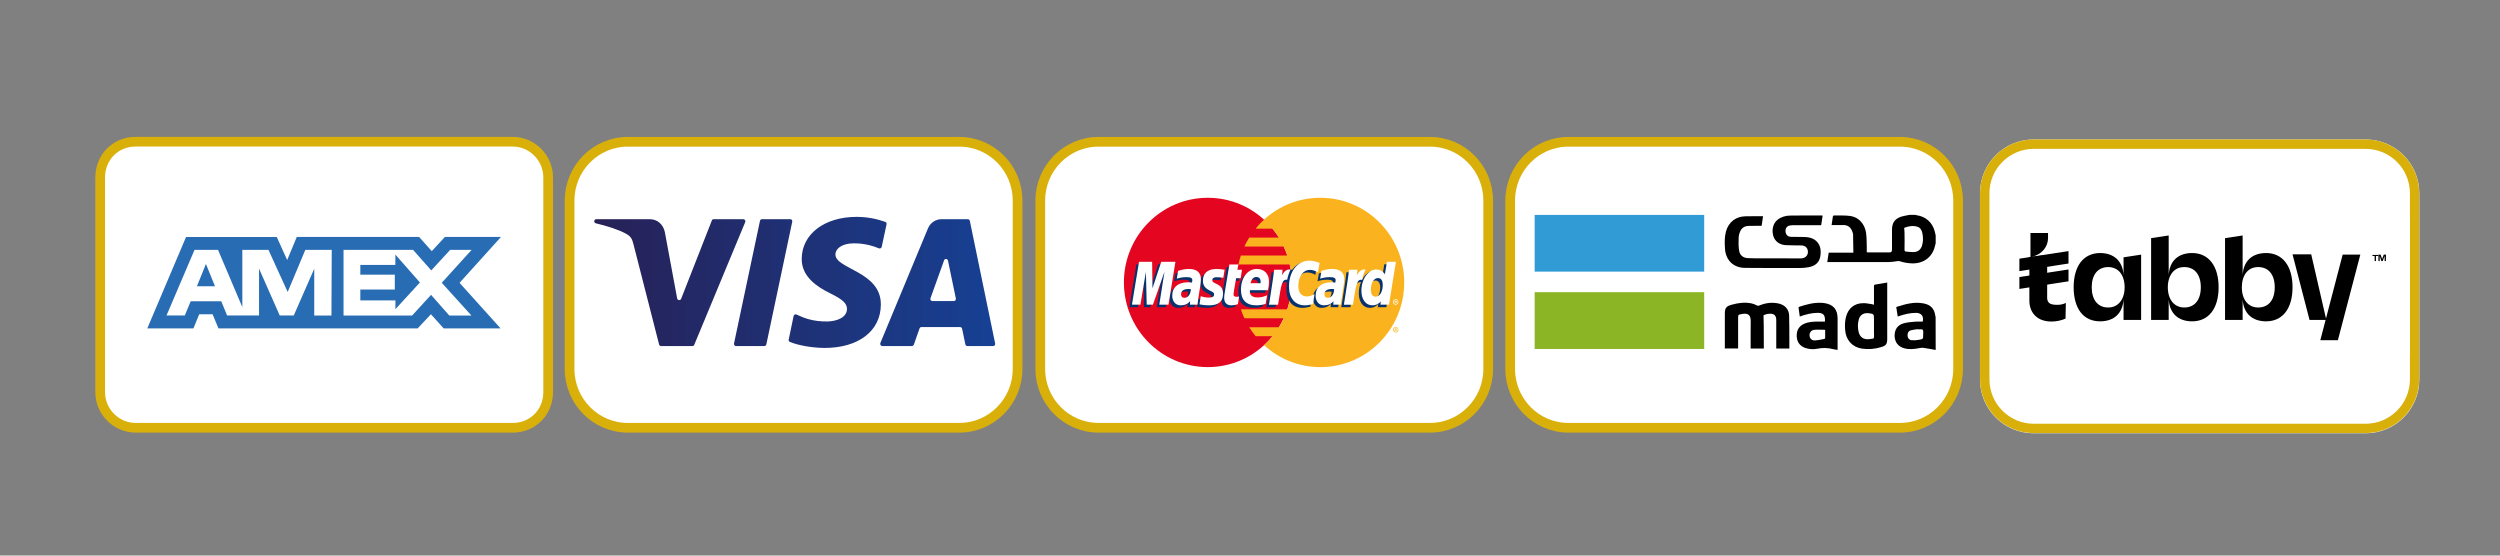
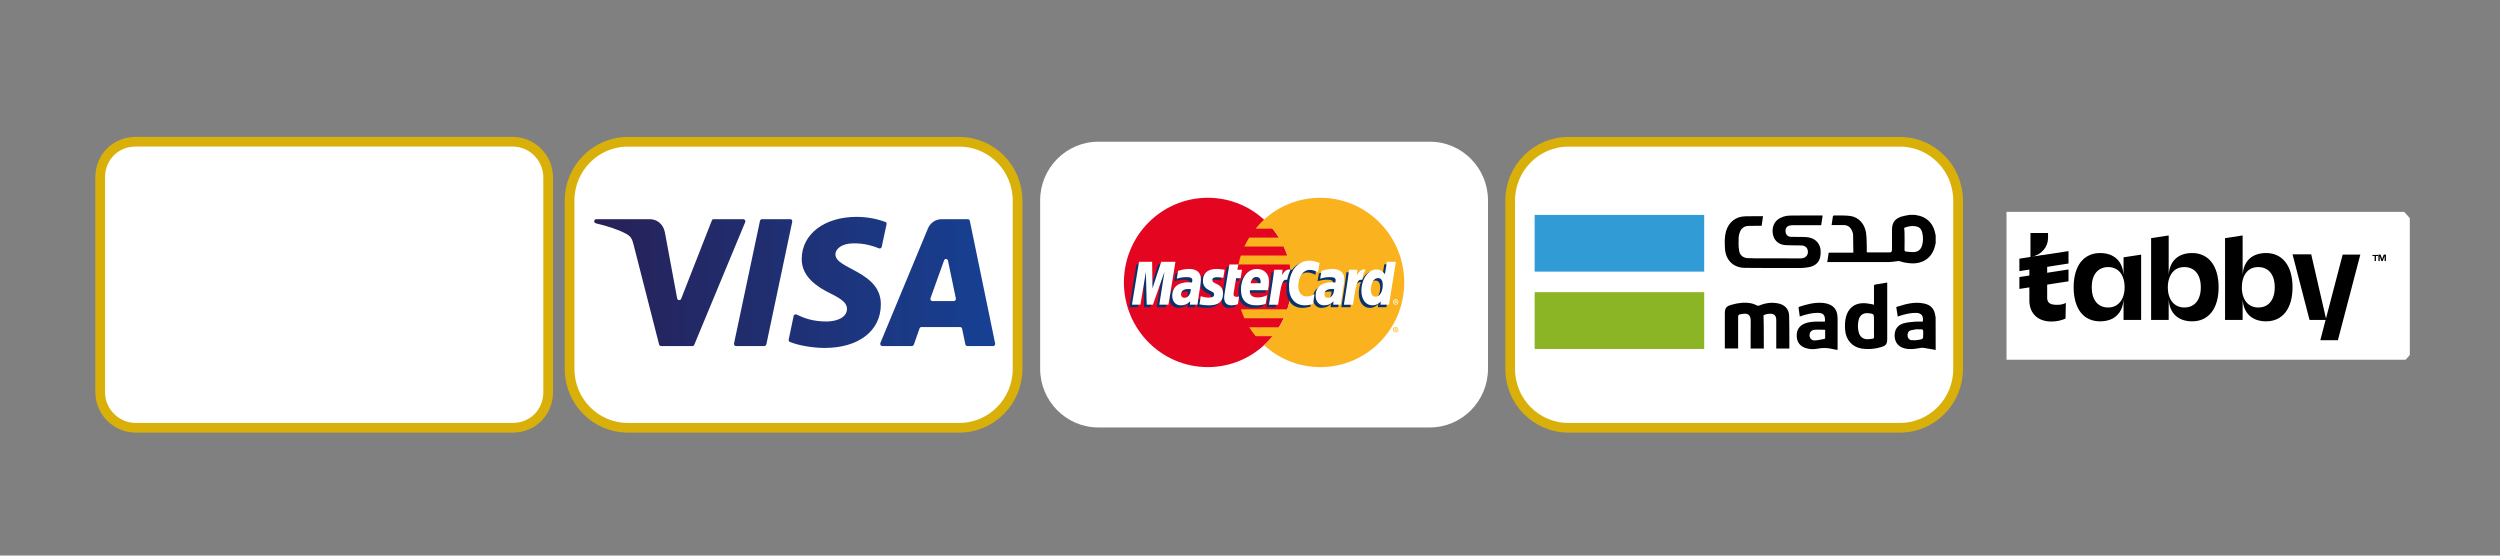
<svg xmlns="http://www.w3.org/2000/svg" width="180" viewBox="0 0 135 30" height="40" preserveAspectRatio="xMidYMid meet">
  <rect x="0" y="0" width="135" height="30" fill="#808080" stroke="none" />
  <defs>
    <clipPath id="a517e84d84">
      <path d="M 23 2.402 L 63 2.402 L 63 28.188 L 23 28.188 Z M 23 2.402 " clip-rule="nonzero" />
    </clipPath>
    <clipPath id="07c17d7a28">
      <path d="M 48 2.402 L 88 2.402 L 88 28.188 L 48 28.188 Z M 48 2.402 " clip-rule="nonzero" />
    </clipPath>
    <clipPath id="f7b77024f0">
      <path d="M 74 2.402 L 107.758 2.402 L 107.758 28.188 L 74 28.188 Z M 74 2.402 " clip-rule="nonzero" />
    </clipPath>
    <clipPath id="955e49d42c">
      <path d="M 3.602 2.402 L 38 2.402 L 38 28.188 L 3.602 28.188 Z M 3.602 2.402 " clip-rule="nonzero" />
    </clipPath>
    <clipPath id="b4a43f0dba">
      <path d="M 32.078 11.711 L 53.754 11.711 L 53.754 18.793 L 32.078 18.793 Z M 32.078 11.711 " clip-rule="nonzero" />
    </clipPath>
    <clipPath id="5f15b96a8a">
      <path d="M 40.242 11.992 L 37.492 18.613 C 37.48 18.66 37.438 18.688 37.391 18.688 L 35.699 18.688 C 35.648 18.688 35.602 18.648 35.59 18.598 L 34.215 13.219 C 34.133 12.883 34.059 12.758 33.797 12.617 C 33.398 12.398 32.758 12.195 32.176 12.059 C 32.113 12.043 32.074 11.984 32.09 11.926 C 32.102 11.871 32.148 11.836 32.199 11.836 L 35.09 11.836 C 35.473 11.836 35.812 12.094 35.902 12.535 L 36.566 16.113 C 36.586 16.227 36.738 16.238 36.781 16.137 L 38.438 11.91 C 38.449 11.863 38.492 11.836 38.539 11.836 L 40.137 11.836 C 40.219 11.836 40.273 11.918 40.242 11.992 Z M 47.566 16.445 C 47.578 14.641 45.094 14.539 45.113 13.73 C 45.117 13.488 45.352 13.227 45.855 13.156 C 46.094 13.129 46.727 13.102 47.461 13.41 C 47.527 13.438 47.598 13.398 47.613 13.328 L 47.875 12.109 C 47.887 12.055 47.855 11.996 47.801 11.98 C 47.391 11.836 46.879 11.711 46.254 11.711 C 44.52 11.711 43.301 12.641 43.293 13.973 C 43.277 14.957 44.16 15.508 44.824 15.836 C 45.512 16.172 45.738 16.387 45.738 16.688 C 45.727 17.148 45.191 17.348 44.684 17.359 C 43.891 17.371 43.398 17.168 43.012 16.984 C 42.949 16.953 42.867 16.996 42.855 17.066 L 42.59 18.336 C 42.574 18.391 42.605 18.441 42.652 18.465 C 43.078 18.637 43.789 18.781 44.516 18.789 C 46.359 18.793 47.562 17.871 47.566 16.445 M 52.238 18.688 L 53.629 18.688 C 53.699 18.688 53.754 18.617 53.738 18.547 L 52.371 11.926 C 52.359 11.871 52.312 11.836 52.262 11.836 L 50.855 11.836 C 50.516 11.836 50.238 12.031 50.109 12.336 L 47.539 18.523 C 47.512 18.602 47.566 18.688 47.645 18.688 L 49.238 18.688 C 49.285 18.688 49.328 18.652 49.348 18.609 L 49.656 17.734 C 49.676 17.688 49.715 17.66 49.762 17.66 L 51.84 17.66 C 51.898 17.66 51.938 17.699 51.953 17.75 L 52.129 18.594 C 52.137 18.645 52.184 18.688 52.238 18.688 Z M 50.246 16.105 L 50.98 14.059 C 51.016 13.953 51.168 13.965 51.191 14.074 L 51.617 16.121 C 51.629 16.191 51.574 16.258 51.504 16.258 L 50.348 16.258 C 50.273 16.258 50.219 16.18 50.246 16.105 Z M 42.781 11.973 L 41.383 18.594 C 41.371 18.645 41.324 18.688 41.273 18.688 L 39.742 18.688 C 39.676 18.688 39.625 18.617 39.637 18.547 L 41.039 11.926 C 41.051 11.871 41.094 11.836 41.152 11.836 L 42.676 11.836 C 42.746 11.836 42.797 11.902 42.781 11.973 Z M 42.781 11.973 " clip-rule="nonzero" />
    </clipPath>
    <linearGradient x1="33.148" gradientTransform="matrix(0.634, 0, 0, 0.641, 11.063, -255.989)" y1="423.43" x2="67.335" gradientUnits="userSpaceOnUse" y2="423.43" id="4096a0677a">
      <stop stop-opacity="1" stop-color="rgb(15.3%, 12.9%, 34.499%)" offset="0" />
      <stop stop-opacity="1" stop-color="rgb(15.3%, 12.9%, 34.499%)" offset="0.016" />
      <stop stop-opacity="1" stop-color="rgb(15.3%, 12.91%, 34.509%)" offset="0.023" />
      <stop stop-opacity="1" stop-color="rgb(15.295%, 13.11%, 34.714%)" offset="0.031" />
      <stop stop-opacity="1" stop-color="rgb(15.097%, 13.3%, 35.101%)" offset="0.047" />
      <stop stop-opacity="1" stop-color="rgb(14.9%, 13.3%, 35.492%)" offset="0.062" />
      <stop stop-opacity="1" stop-color="rgb(14.899%, 13.499%, 35.701%)" offset="0.066" />
      <stop stop-opacity="1" stop-color="rgb(14.899%, 13.699%, 35.716%)" offset="0.07" />
      <stop stop-opacity="1" stop-color="rgb(14.899%, 13.699%, 35.909%)" offset="0.078" />
      <stop stop-opacity="1" stop-color="rgb(14.899%, 13.699%, 36.298%)" offset="0.094" />
      <stop stop-opacity="1" stop-color="rgb(14.899%, 13.889%, 36.496%)" offset="0.102" />
      <stop stop-opacity="1" stop-color="rgb(14.699%, 14.088%, 36.703%)" offset="0.105" />
      <stop stop-opacity="1" stop-color="rgb(14.499%, 14.099%, 36.909%)" offset="0.109" />
      <stop stop-opacity="1" stop-color="rgb(14.499%, 14.099%, 37.103%)" offset="0.125" />
      <stop stop-opacity="1" stop-color="rgb(14.499%, 14.294%, 37.299%)" offset="0.141" />
      <stop stop-opacity="1" stop-color="rgb(14.487%, 14.505%, 37.46%)" offset="0.148" />
      <stop stop-opacity="1" stop-color="rgb(14.287%, 14.709%, 37.81%)" offset="0.156" />
      <stop stop-opacity="1" stop-color="rgb(14.099%, 14.899%, 38.193%)" offset="0.188" />
      <stop stop-opacity="1" stop-color="rgb(14.099%, 15.099%, 38.6%)" offset="0.191" />
      <stop stop-opacity="1" stop-color="rgb(14.099%, 15.3%, 38.815%)" offset="0.195" />
      <stop stop-opacity="1" stop-color="rgb(14.098%, 15.302%, 39.008%)" offset="0.203" />
      <stop stop-opacity="1" stop-color="rgb(13.901%, 15.498%, 39.2%)" offset="0.219" />
      <stop stop-opacity="1" stop-color="rgb(13.702%, 15.697%, 39.389%)" offset="0.227" />
      <stop stop-opacity="1" stop-color="rgb(13.699%, 15.704%, 39.789%)" offset="0.23" />
      <stop stop-opacity="1" stop-color="rgb(13.699%, 15.709%, 39.999%)" offset="0.234" />
      <stop stop-opacity="1" stop-color="rgb(13.699%, 15.904%, 39.999%)" offset="0.25" />
      <stop stop-opacity="1" stop-color="rgb(13.699%, 16.1%, 40.195%)" offset="0.266" />
      <stop stop-opacity="1" stop-color="rgb(13.687%, 16.11%, 40.405%)" offset="0.273" />
      <stop stop-opacity="1" stop-color="rgb(13.487%, 16.31%, 40.614%)" offset="0.281" />
      <stop stop-opacity="1" stop-color="rgb(13.3%, 16.499%, 41.002%)" offset="0.297" />
      <stop stop-opacity="1" stop-color="rgb(13.3%, 16.693%, 41.393%)" offset="0.312" />
      <stop stop-opacity="1" stop-color="rgb(13.3%, 16.893%, 41.602%)" offset="0.32" />
      <stop stop-opacity="1" stop-color="rgb(13.297%, 16.901%, 41.809%)" offset="0.328" />
      <stop stop-opacity="1" stop-color="rgb(13.1%, 17.097%, 42.198%)" offset="0.344" />
      <stop stop-opacity="1" stop-color="rgb(12.901%, 17.445%, 42.546%)" offset="0.375" />
      <stop stop-opacity="1" stop-color="rgb(12.703%, 17.599%, 42.896%)" offset="0.391" />
      <stop stop-opacity="1" stop-color="rgb(12.503%, 17.61%, 43.306%)" offset="0.395" />
      <stop stop-opacity="1" stop-color="rgb(12.5%, 17.622%, 43.523%)" offset="0.398" />
      <stop stop-opacity="1" stop-color="rgb(12.5%, 17.81%, 43.71%)" offset="0.406" />
      <stop stop-opacity="1" stop-color="rgb(12.5%, 17.999%, 44.093%)" offset="0.438" />
      <stop stop-opacity="1" stop-color="rgb(12.492%, 18.199%, 44.501%)" offset="0.441" />
      <stop stop-opacity="1" stop-color="rgb(12.486%, 18.399%, 44.716%)" offset="0.445" />
      <stop stop-opacity="1" stop-color="rgb(12.343%, 18.399%, 44.91%)" offset="0.453" />
      <stop stop-opacity="1" stop-color="rgb(12.199%, 18.399%, 45.299%)" offset="0.469" />
      <stop stop-opacity="1" stop-color="rgb(12.199%, 18.588%, 45.496%)" offset="0.477" />
      <stop stop-opacity="1" stop-color="rgb(12.199%, 18.788%, 45.699%)" offset="0.48" />
      <stop stop-opacity="1" stop-color="rgb(12.199%, 18.799%, 45.9%)" offset="0.484" />
      <stop stop-opacity="1" stop-color="rgb(12.199%, 18.799%, 45.9%)" offset="0.5" />
      <stop stop-opacity="1" stop-color="rgb(12.199%, 18.996%, 46.095%)" offset="0.516" />
      <stop stop-opacity="1" stop-color="rgb(12%, 19.206%, 46.306%)" offset="0.52" />
      <stop stop-opacity="1" stop-color="rgb(11.8%, 19.223%, 46.323%)" offset="0.523" />
      <stop stop-opacity="1" stop-color="rgb(11.8%, 19.411%, 46.513%)" offset="0.531" />
      <stop stop-opacity="1" stop-color="rgb(11.8%, 19.6%, 46.901%)" offset="0.547" />
      <stop stop-opacity="1" stop-color="rgb(11.8%, 19.6%, 47.292%)" offset="0.562" />
      <stop stop-opacity="1" stop-color="rgb(11.79%, 19.8%, 47.499%)" offset="0.566" />
      <stop stop-opacity="1" stop-color="rgb(11.783%, 20%, 47.511%)" offset="0.57" />
      <stop stop-opacity="1" stop-color="rgb(11.591%, 20.001%, 47.655%)" offset="0.578" />
      <stop stop-opacity="1" stop-color="rgb(11.4%, 20.198%, 47.8%)" offset="0.594" />
      <stop stop-opacity="1" stop-color="rgb(11.4%, 20.396%, 47.989%)" offset="0.602" />
      <stop stop-opacity="1" stop-color="rgb(11.4%, 20.404%, 48.389%)" offset="0.605" />
      <stop stop-opacity="1" stop-color="rgb(11.4%, 20.409%, 48.599%)" offset="0.609" />
      <stop stop-opacity="1" stop-color="rgb(11.398%, 20.604%, 48.599%)" offset="0.625" />
      <stop stop-opacity="1" stop-color="rgb(11.203%, 20.799%, 48.795%)" offset="0.641" />
      <stop stop-opacity="1" stop-color="rgb(11.003%, 20.81%, 49.205%)" offset="0.645" />
      <stop stop-opacity="1" stop-color="rgb(10.999%, 20.822%, 49.422%)" offset="0.648" />
      <stop stop-opacity="1" stop-color="rgb(10.999%, 21.01%, 49.614%)" offset="0.656" />
      <stop stop-opacity="1" stop-color="rgb(10.999%, 21.199%, 50.002%)" offset="0.672" />
      <stop stop-opacity="1" stop-color="rgb(10.999%, 21.393%, 50.392%)" offset="0.688" />
      <stop stop-opacity="1" stop-color="rgb(10.799%, 21.593%, 50.601%)" offset="0.691" />
      <stop stop-opacity="1" stop-color="rgb(10.599%, 21.599%, 50.616%)" offset="0.695" />
      <stop stop-opacity="1" stop-color="rgb(10.599%, 21.6%, 50.809%)" offset="0.703" />
      <stop stop-opacity="1" stop-color="rgb(10.599%, 21.799%, 51.198%)" offset="0.719" />
      <stop stop-opacity="1" stop-color="rgb(10.599%, 21.996%, 51.396%)" offset="0.727" />
      <stop stop-opacity="1" stop-color="rgb(10.599%, 22.003%, 51.599%)" offset="0.73" />
      <stop stop-opacity="1" stop-color="rgb(10.599%, 22.009%, 51.799%)" offset="0.734" />
      <stop stop-opacity="1" stop-color="rgb(10.599%, 22.205%, 51.799%)" offset="0.75" />
      <stop stop-opacity="1" stop-color="rgb(10.403%, 22.4%, 51.996%)" offset="0.766" />
      <stop stop-opacity="1" stop-color="rgb(10.204%, 22.549%, 52.197%)" offset="0.781" />
      <stop stop-opacity="1" stop-color="rgb(10.199%, 22.699%, 52.351%)" offset="0.797" />
      <stop stop-opacity="1" stop-color="rgb(10.199%, 22.699%, 52.692%)" offset="0.812" />
      <stop stop-opacity="1" stop-color="rgb(9.999%, 22.899%, 53.101%)" offset="0.816" />
      <stop stop-opacity="1" stop-color="rgb(9.799%, 23.099%, 53.316%)" offset="0.82" />
      <stop stop-opacity="1" stop-color="rgb(9.799%, 23.099%, 53.506%)" offset="0.828" />
      <stop stop-opacity="1" stop-color="rgb(9.799%, 23.099%, 53.699%)" offset="0.844" />
      <stop stop-opacity="1" stop-color="rgb(9.799%, 23.288%, 53.888%)" offset="0.852" />
      <stop stop-opacity="1" stop-color="rgb(9.599%, 23.488%, 54.289%)" offset="0.855" />
      <stop stop-opacity="1" stop-color="rgb(9.399%, 23.499%, 54.5%)" offset="0.859" />
      <stop stop-opacity="1" stop-color="rgb(9.399%, 23.499%, 54.5%)" offset="0.875" />
      <stop stop-opacity="1" stop-color="rgb(9.399%, 23.695%, 54.695%)" offset="0.891" />
      <stop stop-opacity="1" stop-color="rgb(9.399%, 23.906%, 55.106%)" offset="0.895" />
      <stop stop-opacity="1" stop-color="rgb(9.399%, 23.923%, 55.322%)" offset="0.898" />
      <stop stop-opacity="1" stop-color="rgb(9.395%, 24.11%, 55.515%)" offset="0.906" />
      <stop stop-opacity="1" stop-color="rgb(9.196%, 24.3%, 55.902%)" offset="0.922" />
      <stop stop-opacity="1" stop-color="rgb(9%, 24.3%, 56.293%)" offset="0.938" />
      <stop stop-opacity="1" stop-color="rgb(9%, 24.5%, 56.502%)" offset="0.941" />
      <stop stop-opacity="1" stop-color="rgb(9%, 24.699%, 56.516%)" offset="0.945" />
      <stop stop-opacity="1" stop-color="rgb(9%, 24.699%, 56.709%)" offset="0.953" />
      <stop stop-opacity="1" stop-color="rgb(9%, 24.699%, 57.098%)" offset="0.969" />
      <stop stop-opacity="1" stop-color="rgb(9%, 24.889%, 57.297%)" offset="0.977" />
      <stop stop-opacity="1" stop-color="rgb(8.8%, 25.095%, 57.449%)" offset="0.98" />
      <stop stop-opacity="1" stop-color="rgb(8.6%, 25.11%, 57.599%)" offset="0.984" />
      <stop stop-opacity="1" stop-color="rgb(8.6%, 25.304%, 57.599%)" offset="1" />
    </linearGradient>
    <clipPath id="3e633dfbcb">
-       <path d="M 106.918 7.531 L 130.652 7.531 L 130.652 23.398 L 106.918 23.398 Z M 106.918 7.531 " clip-rule="nonzero" />
-     </clipPath>
+       </clipPath>
    <clipPath id="50a015c678">
      <path d="M 109.82 7.531 L 127.742 7.531 C 129.344 7.531 130.645 8.832 130.645 10.438 L 130.645 20.496 C 130.645 22.098 129.344 23.398 127.742 23.398 L 109.82 23.398 C 108.215 23.398 106.918 22.098 106.918 20.496 L 106.918 10.438 C 106.918 8.832 108.215 7.531 109.82 7.531 Z M 109.82 7.531 " clip-rule="nonzero" />
    </clipPath>
    <clipPath id="ae09f1a5c4">
      <path d="M 106.922 7.531 L 130.762 7.531 L 130.762 23.5 L 106.922 23.5 Z M 106.922 7.531 " clip-rule="nonzero" />
    </clipPath>
    <clipPath id="4f473e0f43">
-       <path d="M 109.824 7.531 L 127.734 7.531 C 129.336 7.531 130.637 8.832 130.637 10.434 L 130.637 20.484 C 130.637 22.086 129.336 23.387 127.734 23.387 L 109.824 23.387 C 108.223 23.387 106.922 22.086 106.922 20.484 L 106.922 10.434 C 106.922 8.832 108.223 7.531 109.824 7.531 Z M 109.824 7.531 " clip-rule="nonzero" />
-     </clipPath>
+       </clipPath>
    <clipPath id="419ef8add8">
      <path d="M 108.352 11.441 L 130.129 11.441 L 130.129 19.426 L 108.352 19.426 Z M 108.352 11.441 " clip-rule="nonzero" />
    </clipPath>
  </defs>
  <path fill="#ffffff" d="M 51.801 23.082 L 33.898 23.082 C 32.16 23.082 30.754 21.66 30.754 19.91 L 30.754 10.824 C 30.754 9.074 32.16 7.652 33.898 7.652 L 51.801 7.652 C 53.531 7.652 54.941 9.074 54.941 10.824 L 54.941 19.91 C 54.941 21.66 53.531 23.082 51.801 23.082 Z M 51.801 23.082 " fill-opacity="1" fill-rule="nonzero" />
  <g clip-path="url(#a517e84d84)">
    <path stroke-linecap="butt" transform="matrix(0.524, 0, 0, 0.523, 2.566, 2.402)" fill="none" stroke-linejoin="miter" d="M 93.972 39.574 L 59.803 39.574 C 56.485 39.574 53.801 36.853 53.801 33.504 L 53.801 16.118 C 53.801 12.769 56.485 10.048 59.803 10.048 L 93.972 10.048 C 97.275 10.048 99.967 12.769 99.967 16.118 L 99.967 33.504 C 99.967 36.853 97.275 39.574 93.972 39.574 Z M 93.972 39.574 " stroke="#d9b009" stroke-width="1" stroke-opacity="1" stroke-miterlimit="10" />
  </g>
  <path fill="#ffffff" d="M 77.211 23.082 L 59.312 23.082 C 57.578 23.082 56.168 21.66 56.168 19.91 L 56.168 10.824 C 56.168 9.074 57.578 7.652 59.312 7.652 L 77.215 7.652 C 78.945 7.652 80.352 9.074 80.352 10.824 L 80.352 19.91 C 80.352 21.66 78.945 23.082 77.211 23.082 Z M 77.211 23.082 " fill-opacity="1" fill-rule="nonzero" />
  <g clip-path="url(#07c17d7a28)">
-     <path stroke-linecap="butt" transform="matrix(0.524, 0, 0, 0.523, 2.566, 2.402)" fill="none" stroke-linejoin="miter" d="M 142.472 39.574 L 108.31 39.574 C 104.999 39.574 102.308 36.853 102.308 33.504 L 102.308 16.118 C 102.308 12.769 104.999 10.048 108.31 10.048 L 142.48 10.048 C 145.782 10.048 148.467 12.769 148.467 16.118 L 148.467 33.504 C 148.467 36.853 145.782 39.574 142.472 39.574 Z M 142.472 39.574 " stroke="#d9b009" stroke-width="1" stroke-opacity="1" stroke-miterlimit="10" />
-   </g>
+     </g>
  <path fill="#ffffff" d="M 102.582 23.082 L 84.68 23.082 C 82.945 23.082 81.539 21.66 81.539 19.91 L 81.539 10.824 C 81.539 9.074 82.945 7.652 84.68 7.652 L 102.582 7.652 C 104.316 7.652 105.723 9.074 105.723 10.824 L 105.723 19.91 C 105.723 21.66 104.316 23.082 102.582 23.082 Z M 102.582 23.082 " fill-opacity="1" fill-rule="nonzero" />
  <g clip-path="url(#f7b77024f0)">
    <path stroke-linecap="butt" transform="matrix(0.524, 0, 0, 0.523, 2.566, 2.402)" fill="none" stroke-linejoin="miter" d="M 190.897 39.574 L 156.727 39.574 C 153.417 39.574 150.733 36.853 150.733 33.504 L 150.733 16.118 C 150.733 12.769 153.417 10.048 156.727 10.048 L 190.897 10.048 C 194.208 10.048 196.892 12.769 196.892 16.118 L 196.892 33.504 C 196.892 36.853 194.208 39.574 190.897 39.574 Z M 190.897 39.574 " stroke="#d9b009" stroke-width="1" stroke-opacity="1" stroke-miterlimit="10" />
  </g>
  <path fill="#000000" d="M 104.527 13.133 C 104.508 13.195 104.5 13.254 104.48 13.316 C 104.336 13.891 103.871 14.234 103.262 14.223 C 103.031 14.215 102.805 14.18 102.582 14.105 C 102.504 14.082 102.41 14.113 102.328 14.121 C 102.211 14.133 102.098 14.152 101.984 14.152 C 100.922 14.152 99.855 14.152 98.789 14.152 C 98.754 14.152 98.719 14.152 98.672 14.152 C 98.699 13.973 98.727 13.805 98.75 13.645 C 99.195 13.645 99.633 13.645 100.086 13.645 C 100.078 13.656 100.082 13.648 100.082 13.648 C 100.078 13.316 100.074 12.984 100.066 12.652 C 100.062 12.594 100.035 12.527 100.012 12.473 C 99.93 12.262 99.77 12.152 99.543 12.152 C 99.367 12.152 99.188 12.152 99.012 12.152 C 98.98 12.152 98.949 12.152 98.906 12.152 C 98.93 11.988 98.953 11.836 98.977 11.68 C 98.977 11.664 99.008 11.637 99.027 11.637 C 99.328 11.641 99.629 11.621 99.926 11.664 C 100.367 11.73 100.691 12.086 100.766 12.562 C 100.793 12.738 100.797 12.918 100.801 13.098 C 100.809 13.27 100.805 13.441 100.805 13.621 C 100.836 13.625 100.863 13.629 100.887 13.629 C 101.273 13.629 101.66 13.629 102.043 13.629 C 102.121 13.629 102.152 13.598 102.164 13.527 C 102.164 13.48 102.168 13.434 102.168 13.383 C 102.168 13.059 102.168 12.73 102.168 12.406 C 102.168 12.031 102.32 11.809 102.68 11.695 C 102.82 11.652 102.969 11.633 103.117 11.602 C 103.223 11.602 103.32 11.602 103.426 11.602 C 103.449 11.605 103.473 11.617 103.492 11.621 C 103.984 11.688 104.344 12.004 104.473 12.484 C 104.492 12.559 104.512 12.641 104.527 12.715 C 104.527 12.855 104.527 12.992 104.527 13.133 Z M 102.824 12.305 C 102.832 12.398 102.844 12.477 102.844 12.562 C 102.848 12.867 102.852 13.176 102.844 13.48 C 102.844 13.555 102.867 13.582 102.941 13.586 C 103.059 13.598 103.176 13.613 103.297 13.613 C 103.555 13.617 103.727 13.492 103.797 13.238 C 103.859 13.012 103.855 12.781 103.797 12.547 C 103.762 12.41 103.688 12.293 103.547 12.246 C 103.301 12.168 103.055 12.211 102.824 12.305 Z M 102.824 12.305 " fill-opacity="1" fill-rule="nonzero" />
  <path fill="#000000" d="M 98.422 11.645 C 98.395 11.816 98.371 11.984 98.344 12.16 C 98.305 12.16 98.27 12.16 98.234 12.16 C 97.781 12.16 97.332 12.156 96.883 12.16 C 96.82 12.16 96.754 12.16 96.695 12.172 C 96.508 12.188 96.41 12.305 96.418 12.488 C 96.426 12.668 96.535 12.785 96.715 12.789 C 96.941 12.797 97.172 12.789 97.402 12.797 C 97.5 12.797 97.605 12.805 97.707 12.828 C 98.086 12.91 98.324 13.211 98.316 13.605 C 98.316 13.707 98.309 13.809 98.285 13.906 C 98.207 14.215 97.98 14.367 97.684 14.426 C 97.539 14.457 97.383 14.465 97.23 14.473 C 96.23 14.473 95.227 14.477 94.223 14.465 C 93.598 14.457 93.184 14.047 93.148 13.418 C 93.129 13.109 93.121 12.797 93.203 12.496 C 93.344 11.996 93.734 11.688 94.25 11.68 C 94.566 11.672 94.883 11.676 95.203 11.676 C 95.176 11.852 95.152 12.016 95.129 12.195 C 95.008 12.195 94.887 12.195 94.766 12.195 C 94.648 12.199 94.531 12.195 94.418 12.199 C 94.203 12.207 94.043 12.312 93.965 12.508 C 93.918 12.617 93.887 12.742 93.887 12.859 C 93.879 13.082 93.875 13.305 93.91 13.523 C 93.945 13.773 94.117 13.922 94.367 13.938 C 94.66 13.957 94.957 13.949 95.25 13.949 C 95.898 13.953 96.547 13.953 97.191 13.953 C 97.238 13.953 97.289 13.953 97.336 13.945 C 97.527 13.906 97.645 13.758 97.625 13.566 C 97.613 13.379 97.473 13.254 97.273 13.254 C 96.988 13.246 96.707 13.254 96.426 13.238 C 96.09 13.219 95.848 13.031 95.758 12.742 C 95.66 12.402 95.75 12.051 95.992 11.863 C 96.188 11.711 96.414 11.648 96.652 11.641 C 97.23 11.629 97.805 11.637 98.383 11.637 C 98.395 11.637 98.402 11.641 98.422 11.645 Z M 98.422 11.645 " fill-opacity="1" fill-rule="nonzero" />
  <path fill="#000000" d="M 104.527 18.898 C 104.301 18.859 104.074 18.812 103.848 18.781 C 103.789 18.77 103.719 18.785 103.656 18.797 C 103.383 18.848 103.105 18.883 102.836 18.809 C 102.508 18.723 102.324 18.488 102.309 18.152 C 102.301 17.805 102.461 17.555 102.793 17.461 C 102.988 17.402 103.199 17.391 103.402 17.371 C 103.547 17.359 103.684 17.367 103.828 17.367 C 103.891 17.082 103.762 16.902 103.477 16.895 C 103.164 16.891 102.863 16.965 102.566 17.062 C 102.539 17.074 102.512 17.082 102.477 17.094 C 102.449 16.918 102.426 16.754 102.398 16.578 C 102.887 16.422 103.371 16.281 103.887 16.387 C 104.262 16.461 104.461 16.68 104.508 17.059 C 104.512 17.082 104.523 17.109 104.523 17.129 C 104.527 17.719 104.527 18.309 104.527 18.898 Z M 103.574 17.789 C 103.574 17.781 103.574 17.781 103.574 17.773 C 103.441 17.793 103.312 17.801 103.188 17.836 C 103.055 17.871 102.996 17.992 103.008 18.137 C 103.02 18.258 103.09 18.355 103.219 18.371 C 103.355 18.383 103.496 18.375 103.629 18.348 C 103.852 18.309 103.852 18.301 103.852 18.07 C 103.852 17.98 103.871 17.863 103.828 17.809 C 103.785 17.762 103.664 17.789 103.574 17.789 Z M 103.574 17.789 " fill-opacity="1" fill-rule="nonzero" />
  <path fill="#000000" d="M 96.625 18.82 C 96.387 18.82 96.152 18.82 95.918 18.82 C 95.918 18.781 95.918 18.742 95.918 18.707 C 95.918 18.25 95.918 17.793 95.918 17.34 C 95.918 17.293 95.918 17.242 95.914 17.195 C 95.895 17.055 95.809 16.961 95.676 16.945 C 95.516 16.93 95.355 16.957 95.23 17.027 C 95.238 17.223 95.242 17.414 95.242 17.602 C 95.246 17.973 95.246 18.344 95.246 18.715 C 95.246 18.746 95.246 18.785 95.246 18.82 C 95.008 18.82 94.781 18.82 94.535 18.82 C 94.535 18.781 94.535 18.75 94.535 18.711 C 94.535 18.254 94.531 17.801 94.539 17.348 C 94.543 16.992 94.383 16.898 94.059 16.957 C 93.859 16.992 93.859 16.996 93.859 17.195 C 93.859 17.695 93.859 18.199 93.859 18.699 C 93.859 18.738 93.859 18.773 93.859 18.816 C 93.617 18.816 93.383 18.816 93.141 18.816 C 93.141 18.773 93.141 18.738 93.141 18.703 C 93.141 18.113 93.141 17.523 93.141 16.934 C 93.141 16.637 93.219 16.535 93.504 16.457 C 93.859 16.355 94.215 16.309 94.582 16.383 C 94.68 16.402 94.777 16.445 94.867 16.492 C 94.914 16.516 94.949 16.52 94.996 16.5 C 95.348 16.352 95.703 16.309 96.07 16.395 C 96.395 16.477 96.602 16.707 96.613 17.043 C 96.629 17.512 96.621 17.98 96.625 18.449 C 96.629 18.57 96.625 18.691 96.625 18.82 Z M 96.625 18.82 " fill-opacity="1" fill-rule="nonzero" />
  <path fill="#000000" d="M 101.195 16.457 C 101.195 16.414 101.195 16.383 101.195 16.348 C 101.195 16.051 101.199 15.754 101.195 15.457 C 101.195 15.41 101.203 15.375 101.258 15.367 C 101.469 15.332 101.684 15.297 101.91 15.258 C 101.91 15.293 101.91 15.328 101.91 15.359 C 101.91 16.336 101.91 17.316 101.91 18.293 C 101.91 18.574 101.848 18.664 101.586 18.742 C 101.238 18.852 100.887 18.875 100.535 18.824 C 100.02 18.742 99.672 18.355 99.637 17.809 C 99.617 17.574 99.625 17.34 99.684 17.109 C 99.805 16.652 100.129 16.379 100.598 16.371 C 100.762 16.363 100.922 16.406 101.082 16.426 C 101.113 16.434 101.148 16.441 101.195 16.457 Z M 101.195 17.621 C 101.195 17.504 101.195 17.387 101.195 17.27 C 101.195 16.945 101.195 16.945 100.871 16.91 C 100.617 16.895 100.434 17.016 100.371 17.262 C 100.312 17.484 100.312 17.719 100.371 17.945 C 100.438 18.195 100.609 18.324 100.867 18.32 C 100.945 18.316 101.023 18.301 101.102 18.293 C 101.176 18.289 101.203 18.258 101.199 18.176 C 101.191 17.992 101.195 17.809 101.195 17.621 Z M 101.195 17.621 " fill-opacity="1" fill-rule="nonzero" />
  <path fill="#000000" d="M 98.547 17.367 C 98.57 17.004 98.461 16.883 98.113 16.895 C 97.828 16.902 97.555 16.969 97.285 17.059 C 97.258 17.07 97.23 17.078 97.188 17.094 C 97.164 16.926 97.141 16.773 97.121 16.613 C 97.121 16.598 97.141 16.57 97.16 16.566 C 97.543 16.441 97.934 16.332 98.352 16.352 C 98.414 16.352 98.477 16.363 98.539 16.371 C 99.004 16.449 99.227 16.711 99.23 17.191 C 99.23 17.738 99.23 18.285 99.23 18.832 C 99.23 18.848 99.23 18.867 99.227 18.895 C 99.148 18.883 99.066 18.875 98.996 18.855 C 98.703 18.781 98.422 18.77 98.125 18.832 C 97.91 18.875 97.695 18.859 97.484 18.789 C 97.191 18.684 97.031 18.465 97.023 18.148 C 97.012 17.824 97.152 17.602 97.438 17.477 C 97.633 17.395 97.836 17.375 98.043 17.367 C 98.211 17.367 98.375 17.367 98.547 17.367 Z M 98.559 17.809 C 98.352 17.809 98.164 17.793 97.98 17.809 C 97.805 17.824 97.707 17.957 97.715 18.125 C 97.727 18.277 97.836 18.395 98.008 18.383 C 98.18 18.375 98.348 18.332 98.52 18.301 C 98.531 18.301 98.559 18.27 98.559 18.254 C 98.562 18.102 98.559 17.957 98.559 17.809 Z M 98.559 17.809 " fill-opacity="1" fill-rule="nonzero" />
  <path fill="#319bd6" d="M 82.871 11.605 L 92.027 11.605 L 92.027 14.668 L 82.871 14.668 Z M 82.871 11.605 " fill-opacity="1" fill-rule="nonzero" />
  <path fill="#8bb525" d="M 82.871 15.777 L 92.027 15.777 L 92.027 18.844 L 82.871 18.844 Z M 82.871 15.777 " fill-opacity="1" fill-rule="nonzero" />
  <path fill="#ffffff" d="M 27.688 7.648 L 7.32 7.648 C 6.238 7.648 5.41 8.484 5.41 9.578 L 5.41 21.156 C 5.41 22.246 6.305 23.082 7.32 23.082 L 27.688 23.082 C 28.766 23.082 29.598 22.246 29.598 21.156 L 29.598 9.578 C 29.594 8.484 28.703 7.648 27.688 7.648 Z M 27.688 7.648 " fill-opacity="1" fill-rule="nonzero" />
  <g clip-path="url(#955e49d42c)">
    <path stroke-linecap="butt" transform="matrix(0.524, 0, 0, 0.523, 2.566, 2.402)" fill="none" stroke-linejoin="miter" d="M 47.948 10.04 L 9.074 10.04 C 7.008 10.04 5.428 11.64 5.428 13.733 L 5.428 35.889 C 5.428 37.974 7.135 39.574 9.074 39.574 L 47.948 39.574 C 50.006 39.574 51.594 37.974 51.594 35.889 L 51.594 13.733 C 51.586 11.64 49.886 10.04 47.948 10.04 Z M 47.948 10.04 " stroke="#d9b009" stroke-width="1" stroke-opacity="1" stroke-miterlimit="10" />
  </g>
  <path fill="#ffffff" d="M 27.688 8.293 C 28.383 8.293 28.957 8.871 28.957 9.578 L 28.957 21.156 C 28.957 21.859 28.383 22.438 27.688 22.438 L 7.32 22.438 C 6.621 22.438 6.047 21.859 6.047 21.156 L 6.047 9.578 C 6.047 8.871 6.621 8.289 7.32 8.289 L 27.688 8.289 " fill-opacity="1" fill-rule="nonzero" />
-   <path fill="#286cb4" d="M 11.121 14.254 L 11.609 15.457 L 10.633 15.457 Z M 21.348 14.305 L 19.457 14.305 L 19.457 14.832 L 21.32 14.832 L 21.32 15.633 L 19.457 15.633 L 19.457 16.223 L 21.352 16.223 L 21.352 16.695 L 22.676 15.254 L 21.352 13.75 Z M 12.398 12.797 L 14.945 12.797 L 15.508 14.043 L 16.027 12.793 L 22.629 12.793 L 23.316 13.562 L 24.027 12.793 L 27.055 12.793 L 24.816 15.273 L 27.031 17.734 L 23.957 17.734 L 23.27 16.969 L 22.555 17.734 L 11.797 17.734 L 11.48 16.969 L 10.758 16.969 L 10.445 17.734 L 7.953 17.734 L 10.047 12.797 Z M 17.914 13.492 L 16.488 13.492 L 15.535 15.766 L 14.496 13.492 L 13.086 13.492 L 13.086 16.586 L 11.773 13.492 L 10.504 13.492 L 8.992 17.035 L 9.98 17.035 L 10.297 16.27 L 11.949 16.27 L 12.262 17.035 L 13.988 17.035 L 13.988 14.504 L 15.105 17.035 L 15.863 17.035 L 16.969 14.512 L 16.969 17.039 L 17.898 17.039 L 17.914 13.488 Z M 23.855 15.27 L 25.469 13.492 L 24.309 13.492 L 23.289 14.602 L 22.305 13.492 L 18.551 13.492 L 18.551 17.039 L 22.254 17.039 L 23.277 15.922 L 24.262 17.039 L 25.457 17.039 Z M 23.855 15.27 " fill-opacity="1" fill-rule="nonzero" />
  <g clip-path="url(#b4a43f0dba)">
    <g clip-path="url(#5f15b96a8a)">
      <path fill="url(#4096a0677a)" d="M 32.078 11.711 L 32.078 18.793 L 53.754 18.793 L 53.754 11.711 Z M 32.078 11.711 " fill-rule="nonzero" />
    </g>
  </g>
  <path fill="#e40520" d="M 69.746 15.25 C 69.746 17.777 67.719 19.824 65.223 19.824 C 62.723 19.824 60.691 17.777 60.691 15.25 C 60.691 12.723 62.723 10.68 65.223 10.68 C 67.719 10.68 69.746 12.723 69.746 15.25 Z M 69.746 15.25 " fill-opacity="1" fill-rule="nonzero" />
  <path fill="#fab31e" d="M 71.297 10.68 C 70.125 10.68 69.062 11.125 68.258 11.859 C 68.098 12.008 67.941 12.172 67.805 12.348 L 68.715 12.348 C 68.84 12.5 68.957 12.66 69.062 12.832 L 67.457 12.832 C 67.359 12.988 67.273 13.145 67.195 13.312 L 69.32 13.312 C 69.395 13.473 69.457 13.633 69.516 13.797 L 67.008 13.797 C 66.949 13.957 66.91 14.117 66.875 14.281 L 69.648 14.281 C 69.711 14.594 69.75 14.918 69.75 15.25 C 69.75 15.758 69.668 16.246 69.516 16.703 L 67.008 16.703 C 67.062 16.871 67.125 17.031 67.195 17.188 L 69.324 17.188 C 69.246 17.355 69.16 17.516 69.062 17.672 L 67.457 17.672 C 67.562 17.84 67.68 18.004 67.805 18.156 L 68.719 18.156 C 68.578 18.324 68.426 18.488 68.262 18.641 C 69.066 19.375 70.129 19.824 71.297 19.824 C 73.801 19.824 75.828 17.777 75.828 15.25 C 75.824 12.727 73.801 10.68 71.297 10.68 Z M 71.297 10.68 " fill-opacity="1" fill-rule="nonzero" />
  <path fill="#fab31e" d="M 75.223 17.801 C 75.223 17.719 75.285 17.656 75.367 17.656 C 75.449 17.656 75.512 17.719 75.512 17.801 C 75.512 17.883 75.449 17.949 75.367 17.949 C 75.285 17.949 75.223 17.879 75.223 17.801 Z M 75.367 17.91 C 75.43 17.91 75.48 17.859 75.48 17.801 C 75.48 17.738 75.43 17.688 75.367 17.688 C 75.305 17.688 75.258 17.738 75.258 17.801 C 75.258 17.859 75.305 17.91 75.367 17.91 Z M 75.348 17.863 L 75.316 17.863 L 75.316 17.734 L 75.375 17.734 C 75.387 17.734 75.395 17.734 75.406 17.742 C 75.414 17.746 75.422 17.762 75.422 17.77 C 75.422 17.789 75.41 17.805 75.402 17.809 L 75.426 17.863 L 75.391 17.863 L 75.375 17.812 L 75.348 17.812 Z M 75.348 17.789 L 75.363 17.789 C 75.367 17.789 75.375 17.789 75.383 17.789 C 75.387 17.785 75.391 17.781 75.391 17.773 C 75.391 17.773 75.387 17.762 75.383 17.762 C 75.379 17.758 75.367 17.758 75.363 17.758 L 75.348 17.758 Z M 75.348 17.789 " fill-opacity="1" fill-rule="nonzero" />
  <path fill="#06326e" d="M 64.164 15.75 C 64.113 15.746 64.086 15.742 64.055 15.742 C 63.777 15.742 63.637 15.84 63.637 16.031 C 63.637 16.148 63.703 16.223 63.809 16.223 C 64.012 16.223 64.156 16.031 64.164 15.75 Z M 64.52 16.59 C 64.457 16.59 64.113 16.59 64.113 16.59 L 64.125 16.395 C 64 16.551 63.836 16.625 63.609 16.625 C 63.344 16.625 63.16 16.414 63.16 16.113 C 63.16 15.652 63.48 15.383 64.023 15.383 C 64.078 15.383 64.152 15.387 64.223 15.398 C 64.238 15.336 64.242 15.309 64.242 15.277 C 64.242 15.148 64.156 15.105 63.926 15.105 C 63.691 15.098 63.492 15.16 63.406 15.188 C 63.414 15.16 63.477 14.766 63.477 14.766 C 63.719 14.695 63.883 14.664 64.066 14.664 C 64.484 14.664 64.711 14.855 64.711 15.219 C 64.711 15.312 64.691 15.434 64.668 15.59 C 64.625 15.859 64.535 16.449 64.52 16.59 Z M 64.52 16.59 " fill-opacity="1" fill-rule="nonzero" />
  <path fill="#06326e" d="M 62.953 16.59 L 62.465 16.59 L 62.746 14.809 L 62.113 16.59 L 61.777 16.59 L 61.738 14.816 L 61.441 16.59 L 60.984 16.59 L 61.367 14.273 L 62.074 14.273 L 62.117 15.57 L 62.547 14.273 L 63.332 14.273 Z M 62.953 16.59 " fill-opacity="1" fill-rule="nonzero" />
  <path fill="#06326e" d="M 71.906 15.75 C 71.855 15.746 71.832 15.742 71.797 15.742 C 71.52 15.742 71.375 15.84 71.375 16.031 C 71.375 16.148 71.445 16.223 71.555 16.223 C 71.754 16.223 71.898 16.031 71.906 15.75 Z M 72.262 16.59 C 72.195 16.59 71.855 16.59 71.855 16.59 L 71.867 16.395 C 71.742 16.551 71.574 16.625 71.348 16.625 C 71.086 16.625 70.902 16.414 70.902 16.113 C 70.902 15.652 71.219 15.383 71.766 15.383 C 71.82 15.383 71.891 15.387 71.965 15.398 C 71.98 15.336 71.984 15.309 71.984 15.277 C 71.984 15.148 71.898 15.105 71.672 15.105 C 71.43 15.098 71.23 15.16 71.145 15.188 C 71.156 15.16 71.219 14.766 71.219 14.766 C 71.465 14.695 71.625 14.664 71.805 14.664 C 72.227 14.664 72.449 14.855 72.449 15.219 C 72.449 15.312 72.434 15.434 72.41 15.59 C 72.367 15.859 72.277 16.449 72.262 16.59 Z M 72.262 16.59 " fill-opacity="1" fill-rule="nonzero" />
  <path fill="#06326e" d="M 66.707 16.562 C 66.574 16.605 66.465 16.625 66.352 16.625 C 66.102 16.625 65.965 16.48 65.965 16.211 C 65.961 16.125 66 15.906 66.031 15.707 C 66.059 15.531 66.246 14.422 66.246 14.422 L 66.734 14.422 L 66.676 14.703 L 66.969 14.703 L 66.906 15.16 L 66.609 15.16 C 66.551 15.516 66.473 15.965 66.469 16.023 C 66.469 16.121 66.52 16.164 66.637 16.164 C 66.691 16.164 66.738 16.156 66.77 16.145 Z M 66.707 16.562 " fill-opacity="1" fill-rule="nonzero" />
  <path fill="#06326e" d="M 68.203 16.547 C 68.035 16.602 67.871 16.625 67.703 16.625 C 67.156 16.625 66.871 16.336 66.871 15.781 C 66.871 15.137 67.23 14.664 67.723 14.664 C 68.125 14.664 68.383 14.926 68.383 15.344 C 68.383 15.484 68.367 15.621 68.324 15.809 L 67.352 15.809 C 67.32 16.082 67.492 16.195 67.777 16.195 C 67.949 16.195 68.109 16.164 68.285 16.078 Z M 67.926 15.43 C 67.934 15.391 67.98 15.094 67.699 15.094 C 67.547 15.094 67.434 15.211 67.387 15.43 Z M 67.926 15.43 " fill-opacity="1" fill-rule="nonzero" />
  <path fill="#06326e" d="M 64.816 15.305 C 64.816 15.539 64.93 15.707 65.191 15.828 C 65.391 15.922 65.422 15.949 65.422 16.039 C 65.422 16.152 65.332 16.211 65.141 16.211 C 64.992 16.211 64.855 16.184 64.695 16.133 C 64.695 16.133 64.633 16.547 64.633 16.566 C 64.742 16.594 64.844 16.613 65.145 16.625 C 65.664 16.625 65.898 16.426 65.898 15.992 C 65.898 15.734 65.797 15.582 65.555 15.465 C 65.348 15.375 65.328 15.352 65.328 15.262 C 65.328 15.16 65.406 15.109 65.562 15.109 C 65.664 15.109 65.793 15.117 65.918 15.137 L 65.988 14.699 C 65.859 14.68 65.668 14.664 65.555 14.664 C 65.004 14.664 64.816 14.953 64.816 15.305 Z M 64.816 15.305 " fill-opacity="1" fill-rule="nonzero" />
  <path fill="#06326e" d="M 70.594 14.715 C 70.73 14.715 70.855 14.746 71.031 14.84 L 71.113 14.332 C 71.039 14.305 70.785 14.137 70.574 14.137 C 70.242 14.137 69.965 14.305 69.773 14.574 C 69.488 14.48 69.367 14.676 69.223 14.863 L 69.094 14.895 C 69.105 14.832 69.113 14.77 69.109 14.707 L 68.66 14.707 C 68.602 15.289 68.488 15.883 68.402 16.465 L 68.383 16.594 L 68.871 16.594 C 68.953 16.055 69 15.711 69.027 15.473 L 69.211 15.371 C 69.242 15.266 69.328 15.23 69.5 15.238 C 69.477 15.359 69.465 15.488 69.465 15.625 C 69.465 16.242 69.797 16.625 70.324 16.625 C 70.461 16.625 70.574 16.605 70.758 16.559 L 70.848 16.027 C 70.684 16.113 70.547 16.148 70.426 16.148 C 70.141 16.148 69.969 15.934 69.969 15.582 C 69.969 15.07 70.223 14.715 70.594 14.715 Z M 70.594 14.715 " fill-opacity="1" fill-rule="nonzero" />
  <path fill="#06326e" d="M 74.75 14.273 L 74.645 14.945 C 74.512 14.766 74.367 14.633 74.176 14.633 C 73.926 14.633 73.699 14.824 73.555 15.105 C 73.348 15.059 73.137 14.988 73.137 14.988 C 73.152 14.832 73.16 14.738 73.16 14.703 L 72.707 14.703 C 72.645 15.289 72.535 15.879 72.449 16.465 L 72.426 16.59 L 72.922 16.59 C 72.984 16.156 73.035 15.797 73.074 15.508 C 73.238 15.355 73.324 15.223 73.492 15.23 C 73.418 15.414 73.375 15.625 73.375 15.84 C 73.375 16.312 73.613 16.625 73.973 16.625 C 74.152 16.625 74.289 16.559 74.426 16.418 L 74.398 16.59 L 74.863 16.59 L 75.238 14.273 Z M 74.137 16.156 C 73.973 16.156 73.891 16.031 73.891 15.785 C 73.891 15.41 74.047 15.148 74.266 15.148 C 74.438 15.148 74.531 15.281 74.531 15.52 C 74.531 15.895 74.367 16.156 74.137 16.156 Z M 74.137 16.156 " fill-opacity="1" fill-rule="nonzero" />
  <path fill="#ffffff" d="M 63.098 16.453 L 62.602 16.453 L 62.883 14.672 L 62.258 16.453 L 61.922 16.453 L 61.879 14.68 L 61.582 16.453 L 61.125 16.453 L 61.508 14.137 L 62.215 14.137 L 62.234 15.57 L 62.707 14.137 L 63.473 14.137 Z M 63.098 16.453 " fill-opacity="1" fill-rule="nonzero" />
  <path fill="#ffffff" d="M 64.305 15.613 C 64.254 15.609 64.23 15.605 64.195 15.605 C 63.918 15.605 63.777 15.703 63.777 15.895 C 63.777 16.008 63.844 16.082 63.949 16.082 C 64.152 16.086 64.297 15.895 64.305 15.613 Z M 64.664 16.453 C 64.598 16.453 64.258 16.453 64.258 16.453 L 64.266 16.262 C 64.141 16.414 63.977 16.488 63.75 16.488 C 63.484 16.488 63.301 16.273 63.301 15.973 C 63.301 15.512 63.617 15.242 64.164 15.242 C 64.223 15.242 64.293 15.25 64.363 15.258 C 64.379 15.195 64.387 15.168 64.387 15.137 C 64.387 15.012 64.301 14.965 64.07 14.965 C 63.828 14.961 63.633 15.023 63.547 15.051 C 63.555 15.016 63.617 14.625 63.617 14.625 C 63.863 14.551 64.023 14.523 64.207 14.523 C 64.629 14.523 64.848 14.719 64.848 15.078 C 64.848 15.176 64.836 15.293 64.812 15.453 C 64.766 15.727 64.676 16.312 64.664 16.453 Z M 64.664 16.453 " fill-opacity="1" fill-rule="nonzero" />
  <path fill="#ffffff" d="M 71.258 14.195 L 71.172 14.703 C 70.996 14.613 70.867 14.574 70.734 14.574 C 70.367 14.574 70.109 14.934 70.109 15.445 C 70.109 15.797 70.281 16.008 70.566 16.008 C 70.688 16.008 70.824 15.973 70.984 15.887 L 70.902 16.418 C 70.715 16.469 70.602 16.488 70.461 16.488 C 69.938 16.488 69.605 16.102 69.605 15.484 C 69.605 14.656 70.062 14.074 70.715 14.074 C 70.93 14.078 71.184 14.168 71.258 14.195 Z M 71.258 14.195 " fill-opacity="1" fill-rule="nonzero" />
  <path fill="#ffffff" d="M 72.043 15.613 C 71.992 15.609 71.973 15.605 71.934 15.605 C 71.656 15.605 71.52 15.703 71.52 15.895 C 71.52 16.008 71.582 16.082 71.695 16.082 C 71.895 16.086 72.039 15.895 72.043 15.613 Z M 72.402 16.453 C 72.34 16.453 71.996 16.453 71.996 16.453 L 72.008 16.262 C 71.883 16.414 71.715 16.488 71.492 16.488 C 71.223 16.488 71.043 16.273 71.043 15.973 C 71.043 15.512 71.359 15.242 71.906 15.242 C 71.961 15.242 72.035 15.25 72.109 15.258 C 72.121 15.195 72.125 15.168 72.125 15.137 C 72.125 15.012 72.039 14.965 71.809 14.965 C 71.57 14.961 71.371 15.023 71.289 15.051 C 71.293 15.016 71.359 14.625 71.359 14.625 C 71.602 14.551 71.766 14.523 71.945 14.523 C 72.367 14.523 72.594 14.719 72.59 15.078 C 72.594 15.176 72.574 15.293 72.551 15.453 C 72.508 15.727 72.414 16.312 72.402 16.453 Z M 72.402 16.453 " fill-opacity="1" fill-rule="nonzero" />
  <path fill="#ffffff" d="M 66.848 16.426 C 66.711 16.469 66.609 16.488 66.492 16.488 C 66.242 16.488 66.105 16.344 66.105 16.074 C 66.102 15.988 66.141 15.77 66.172 15.574 C 66.199 15.395 66.387 14.281 66.387 14.281 L 66.875 14.281 L 66.816 14.566 L 67.066 14.566 L 66.996 15.023 L 66.75 15.023 C 66.691 15.383 66.609 15.828 66.609 15.887 C 66.609 15.988 66.66 16.027 66.777 16.027 C 66.836 16.027 66.875 16.023 66.91 16.012 Z M 66.848 16.426 " fill-opacity="1" fill-rule="nonzero" />
  <path fill="#ffffff" d="M 68.344 16.41 C 68.176 16.461 68.016 16.488 67.844 16.488 C 67.297 16.488 67.012 16.199 67.012 15.645 C 67.012 14.996 67.375 14.523 67.867 14.523 C 68.27 14.523 68.527 14.789 68.527 15.207 C 68.527 15.348 68.508 15.48 68.469 15.672 L 67.496 15.672 C 67.461 15.945 67.633 16.062 67.914 16.062 C 68.094 16.062 68.25 16.023 68.426 15.941 Z M 68.07 15.293 C 68.07 15.254 68.121 14.957 67.844 14.957 C 67.688 14.957 67.578 15.074 67.531 15.293 Z M 68.07 15.293 " fill-opacity="1" fill-rule="nonzero" />
  <path fill="#ffffff" d="M 64.957 15.164 C 64.957 15.402 65.074 15.57 65.332 15.691 C 65.531 15.785 65.562 15.812 65.562 15.898 C 65.562 16.016 65.477 16.07 65.281 16.07 C 65.133 16.07 64.996 16.047 64.84 15.992 C 64.84 15.992 64.773 16.41 64.773 16.434 C 64.887 16.457 64.984 16.48 65.285 16.488 C 65.801 16.488 66.043 16.289 66.043 15.855 C 66.043 15.598 65.941 15.445 65.695 15.332 C 65.488 15.234 65.465 15.215 65.465 15.125 C 65.465 15.023 65.547 14.969 65.703 14.969 C 65.801 14.969 65.934 14.984 66.059 15 L 66.129 14.566 C 66 14.543 65.809 14.523 65.695 14.523 C 65.148 14.523 64.957 14.816 64.957 15.164 Z M 64.957 15.164 " fill-opacity="1" fill-rule="nonzero" />
  <path fill="#ffffff" d="M 75.004 16.453 L 74.543 16.453 L 74.562 16.281 C 74.43 16.422 74.289 16.488 74.109 16.488 C 73.754 16.488 73.516 16.176 73.516 15.703 C 73.516 15.078 73.883 14.551 74.316 14.551 C 74.508 14.551 74.652 14.625 74.785 14.805 L 74.895 14.137 L 75.379 14.137 Z M 74.281 16.02 C 74.508 16.02 74.668 15.758 74.668 15.383 C 74.668 15.141 74.578 15.016 74.41 15.016 C 74.188 15.016 74.027 15.277 74.027 15.648 C 74.027 15.895 74.113 16.02 74.281 16.02 Z M 74.281 16.02 " fill-opacity="1" fill-rule="nonzero" />
  <path fill="#ffffff" d="M 72.848 14.566 C 72.785 15.148 72.676 15.742 72.59 16.328 L 72.57 16.457 L 73.059 16.457 C 73.234 15.305 73.277 15.074 73.555 15.105 C 73.598 14.867 73.684 14.664 73.742 14.559 C 73.535 14.516 73.422 14.633 73.27 14.855 C 73.281 14.754 73.301 14.668 73.301 14.566 Z M 72.848 14.566 " fill-opacity="1" fill-rule="nonzero" />
  <path fill="#ffffff" d="M 68.805 14.566 C 68.738 15.148 68.633 15.742 68.547 16.328 L 68.523 16.457 L 69.016 16.457 C 69.191 15.305 69.234 15.074 69.508 15.105 C 69.555 14.867 69.633 14.664 69.695 14.559 C 69.492 14.516 69.371 14.633 69.223 14.855 C 69.238 14.754 69.258 14.668 69.254 14.566 Z M 68.805 14.566 " fill-opacity="1" fill-rule="nonzero" />
  <path fill="#ffffff" d="M 75.223 16.309 C 75.223 16.223 75.285 16.16 75.367 16.16 C 75.449 16.16 75.512 16.223 75.512 16.309 C 75.512 16.387 75.445 16.453 75.367 16.453 C 75.285 16.453 75.223 16.391 75.223 16.309 Z M 75.367 16.418 C 75.43 16.418 75.48 16.367 75.48 16.305 C 75.48 16.246 75.43 16.195 75.367 16.195 C 75.305 16.195 75.258 16.246 75.258 16.305 C 75.258 16.367 75.305 16.418 75.367 16.418 Z M 75.348 16.371 L 75.316 16.371 L 75.316 16.242 L 75.375 16.242 C 75.387 16.242 75.395 16.242 75.406 16.246 C 75.414 16.254 75.422 16.266 75.422 16.277 C 75.422 16.293 75.41 16.309 75.402 16.312 L 75.422 16.367 L 75.391 16.367 L 75.371 16.316 L 75.348 16.316 Z M 75.348 16.297 L 75.363 16.297 C 75.367 16.297 75.375 16.297 75.383 16.293 C 75.387 16.293 75.391 16.285 75.391 16.281 C 75.391 16.273 75.387 16.27 75.383 16.266 C 75.379 16.266 75.367 16.266 75.363 16.266 L 75.348 16.266 Z M 75.348 16.297 " fill-opacity="1" fill-rule="nonzero" />
  <g clip-path="url(#3e633dfbcb)">
    <g clip-path="url(#50a015c678)">
      <path fill="#ffffff" d="M 106.918 7.531 L 130.652 7.531 L 130.652 23.398 L 106.918 23.398 Z M 106.918 7.531 " fill-opacity="1" fill-rule="nonzero" />
    </g>
  </g>
  <g clip-path="url(#ae09f1a5c4)">
    <g clip-path="url(#4f473e0f43)">
      <path stroke-linecap="butt" transform="matrix(0.726, 0, 0, 0.726, 106.923, 7.532)" fill="none" stroke-linejoin="miter" d="M 3.998 -0.002 L 28.674 -0.002 C 30.88 -0.002 32.673 1.791 32.673 3.997 L 32.673 17.845 C 32.673 20.052 30.88 21.844 28.674 21.844 L 3.998 21.844 C 1.791 21.844 -0.001 20.052 -0.001 17.845 L -0.001 3.997 C -0.001 1.791 1.791 -0.002 3.998 -0.002 Z M 3.998 -0.002 " stroke="#d9b009" stroke-width="1.4" stroke-opacity="1" stroke-miterlimit="4" />
    </g>
  </g>
  <g clip-path="url(#419ef8add8)">
    <path fill="#ffffff" d="M 127.719 20.352 L 110.168 20.352 C 108.48 20.352 107.125 18.98 107.125 17.305 L 107.125 13.648 C 107.125 11.957 108.492 10.602 110.168 10.602 L 127.719 10.602 C 129.41 10.602 130.766 11.973 130.766 13.648 L 130.766 17.305 C 130.766 18.98 129.41 20.352 127.719 20.352 Z M 127.719 20.352 " fill-opacity="1" fill-rule="nonzero" />
  </g>
  <path fill="#000000" d="M 126.508 13.734 L 125.301 18.355 L 125.301 18.371 L 126.246 18.371 L 127.457 13.75 L 126.508 13.75 Z M 111.555 16.359 C 111.41 16.43 111.262 16.461 111.102 16.461 C 110.766 16.461 110.578 16.402 110.547 16.125 L 110.547 16.109 C 110.547 16.098 110.547 16.098 110.547 16.082 L 110.547 13.766 L 109.703 13.867 C 110.273 13.75 110.594 13.312 110.594 12.859 L 110.594 12.582 L 109.645 12.582 L 109.645 13.883 L 109.586 13.895 L 109.586 16.285 C 109.617 16.957 110.066 17.363 110.781 17.363 C 111.043 17.363 111.32 17.305 111.539 17.203 Z M 111.555 16.359 " fill-opacity="1" fill-rule="nonzero" />
  <path fill="#000000" d="M 111.699 13.559 L 109.047 13.969 L 109.047 14.641 L 111.699 14.23 C 111.699 14.23 111.699 13.559 111.699 13.559 Z M 111.699 14.551 L 109.047 14.961 L 109.047 15.602 L 111.699 15.191 C 111.699 15.191 111.699 14.551 111.699 14.551 Z M 114.672 14.859 C 114.629 14.113 114.164 13.664 113.406 13.664 C 112.969 13.664 112.605 13.836 112.355 14.156 C 112.109 14.477 111.977 14.945 111.977 15.512 C 111.977 16.082 112.109 16.547 112.355 16.867 C 112.605 17.191 112.969 17.352 113.406 17.352 C 114.164 17.352 114.629 16.914 114.672 16.156 L 114.672 17.277 L 115.621 17.277 L 115.621 13.75 L 114.672 13.895 Z M 114.73 15.512 C 114.73 16.168 114.383 16.605 113.844 16.605 C 113.289 16.605 112.953 16.199 112.953 15.512 C 112.953 14.828 113.289 14.422 113.844 14.422 C 114.105 14.422 114.34 14.523 114.5 14.727 C 114.645 14.914 114.73 15.191 114.73 15.512 Z M 118.375 13.664 C 117.617 13.664 117.152 14.098 117.109 14.859 L 117.109 12.715 L 116.16 12.859 L 116.16 17.277 L 117.109 17.277 L 117.109 16.156 C 117.152 16.914 117.617 17.352 118.375 17.352 C 119.266 17.352 119.805 16.664 119.805 15.512 C 119.805 14.363 119.266 13.664 118.375 13.664 Z M 117.953 16.605 C 117.414 16.605 117.062 16.184 117.062 15.512 C 117.062 15.191 117.152 14.914 117.297 14.727 C 117.457 14.523 117.676 14.422 117.953 14.422 C 118.508 14.422 118.844 14.828 118.844 15.512 C 118.844 16.199 118.508 16.605 117.953 16.605 Z M 122.371 13.664 C 121.609 13.664 121.145 14.098 121.102 14.859 L 121.102 12.715 L 120.152 12.859 L 120.152 17.277 L 121.102 17.277 L 121.102 16.156 C 121.145 16.914 121.609 17.352 122.371 17.352 C 123.258 17.352 123.797 16.664 123.797 15.512 C 123.797 14.363 123.258 13.664 122.371 13.664 Z M 121.945 16.605 C 121.406 16.605 121.059 16.184 121.059 15.512 C 121.059 15.191 121.145 14.914 121.289 14.727 C 121.449 14.523 121.668 14.422 121.945 14.422 C 122.5 14.422 122.836 14.828 122.836 15.512 C 122.836 16.199 122.5 16.605 121.945 16.605 Z M 123.797 13.734 L 124.805 13.734 L 125.621 17.277 L 124.715 17.277 C 124.715 17.277 123.797 13.734 123.797 13.734 Z M 128.23 14.098 L 128.23 13.824 L 128.113 13.824 L 128.113 13.766 L 128.418 13.766 L 128.418 13.824 L 128.301 13.824 L 128.301 14.098 Z M 128.434 14.098 L 128.434 13.75 L 128.551 13.75 L 128.609 13.91 C 128.621 13.953 128.637 13.969 128.637 13.984 C 128.637 13.969 128.652 13.953 128.664 13.91 L 128.723 13.75 L 128.84 13.75 L 128.84 14.098 L 128.77 14.098 L 128.77 13.824 L 128.664 14.098 L 128.594 14.098 L 128.504 13.824 L 128.504 14.098 Z M 128.434 14.098 " fill-opacity="1" fill-rule="nonzero" />
</svg>